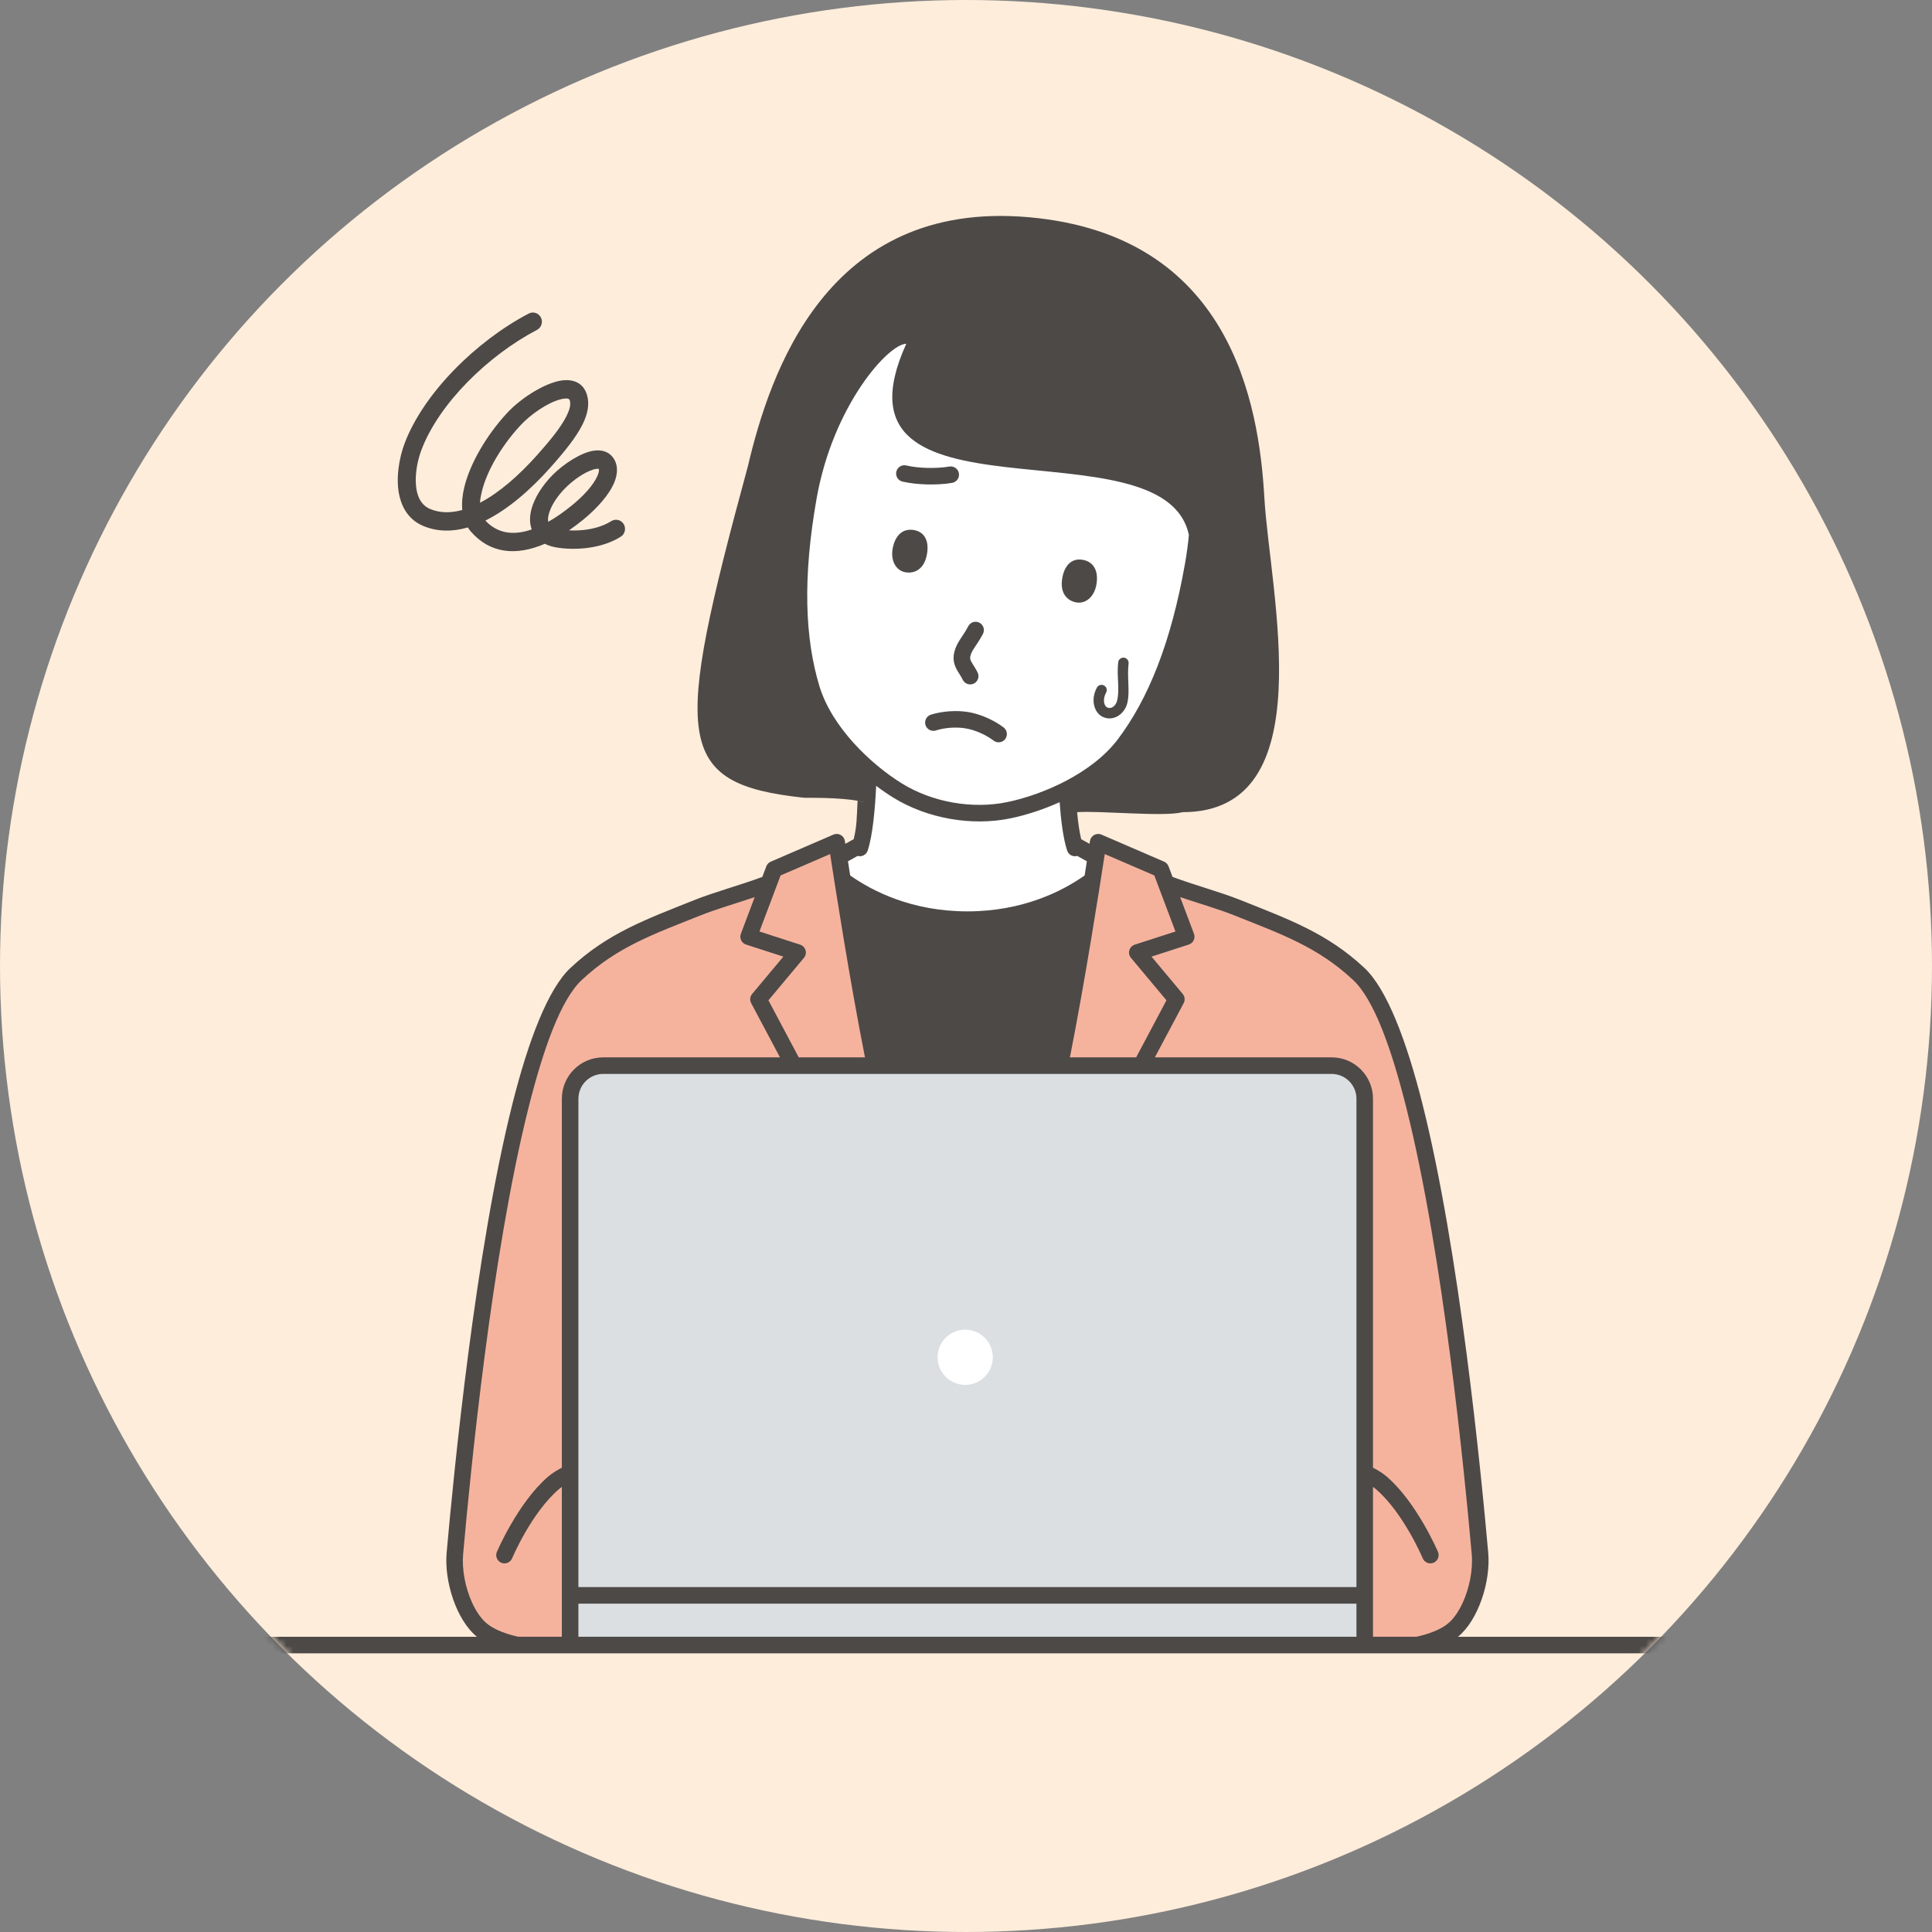
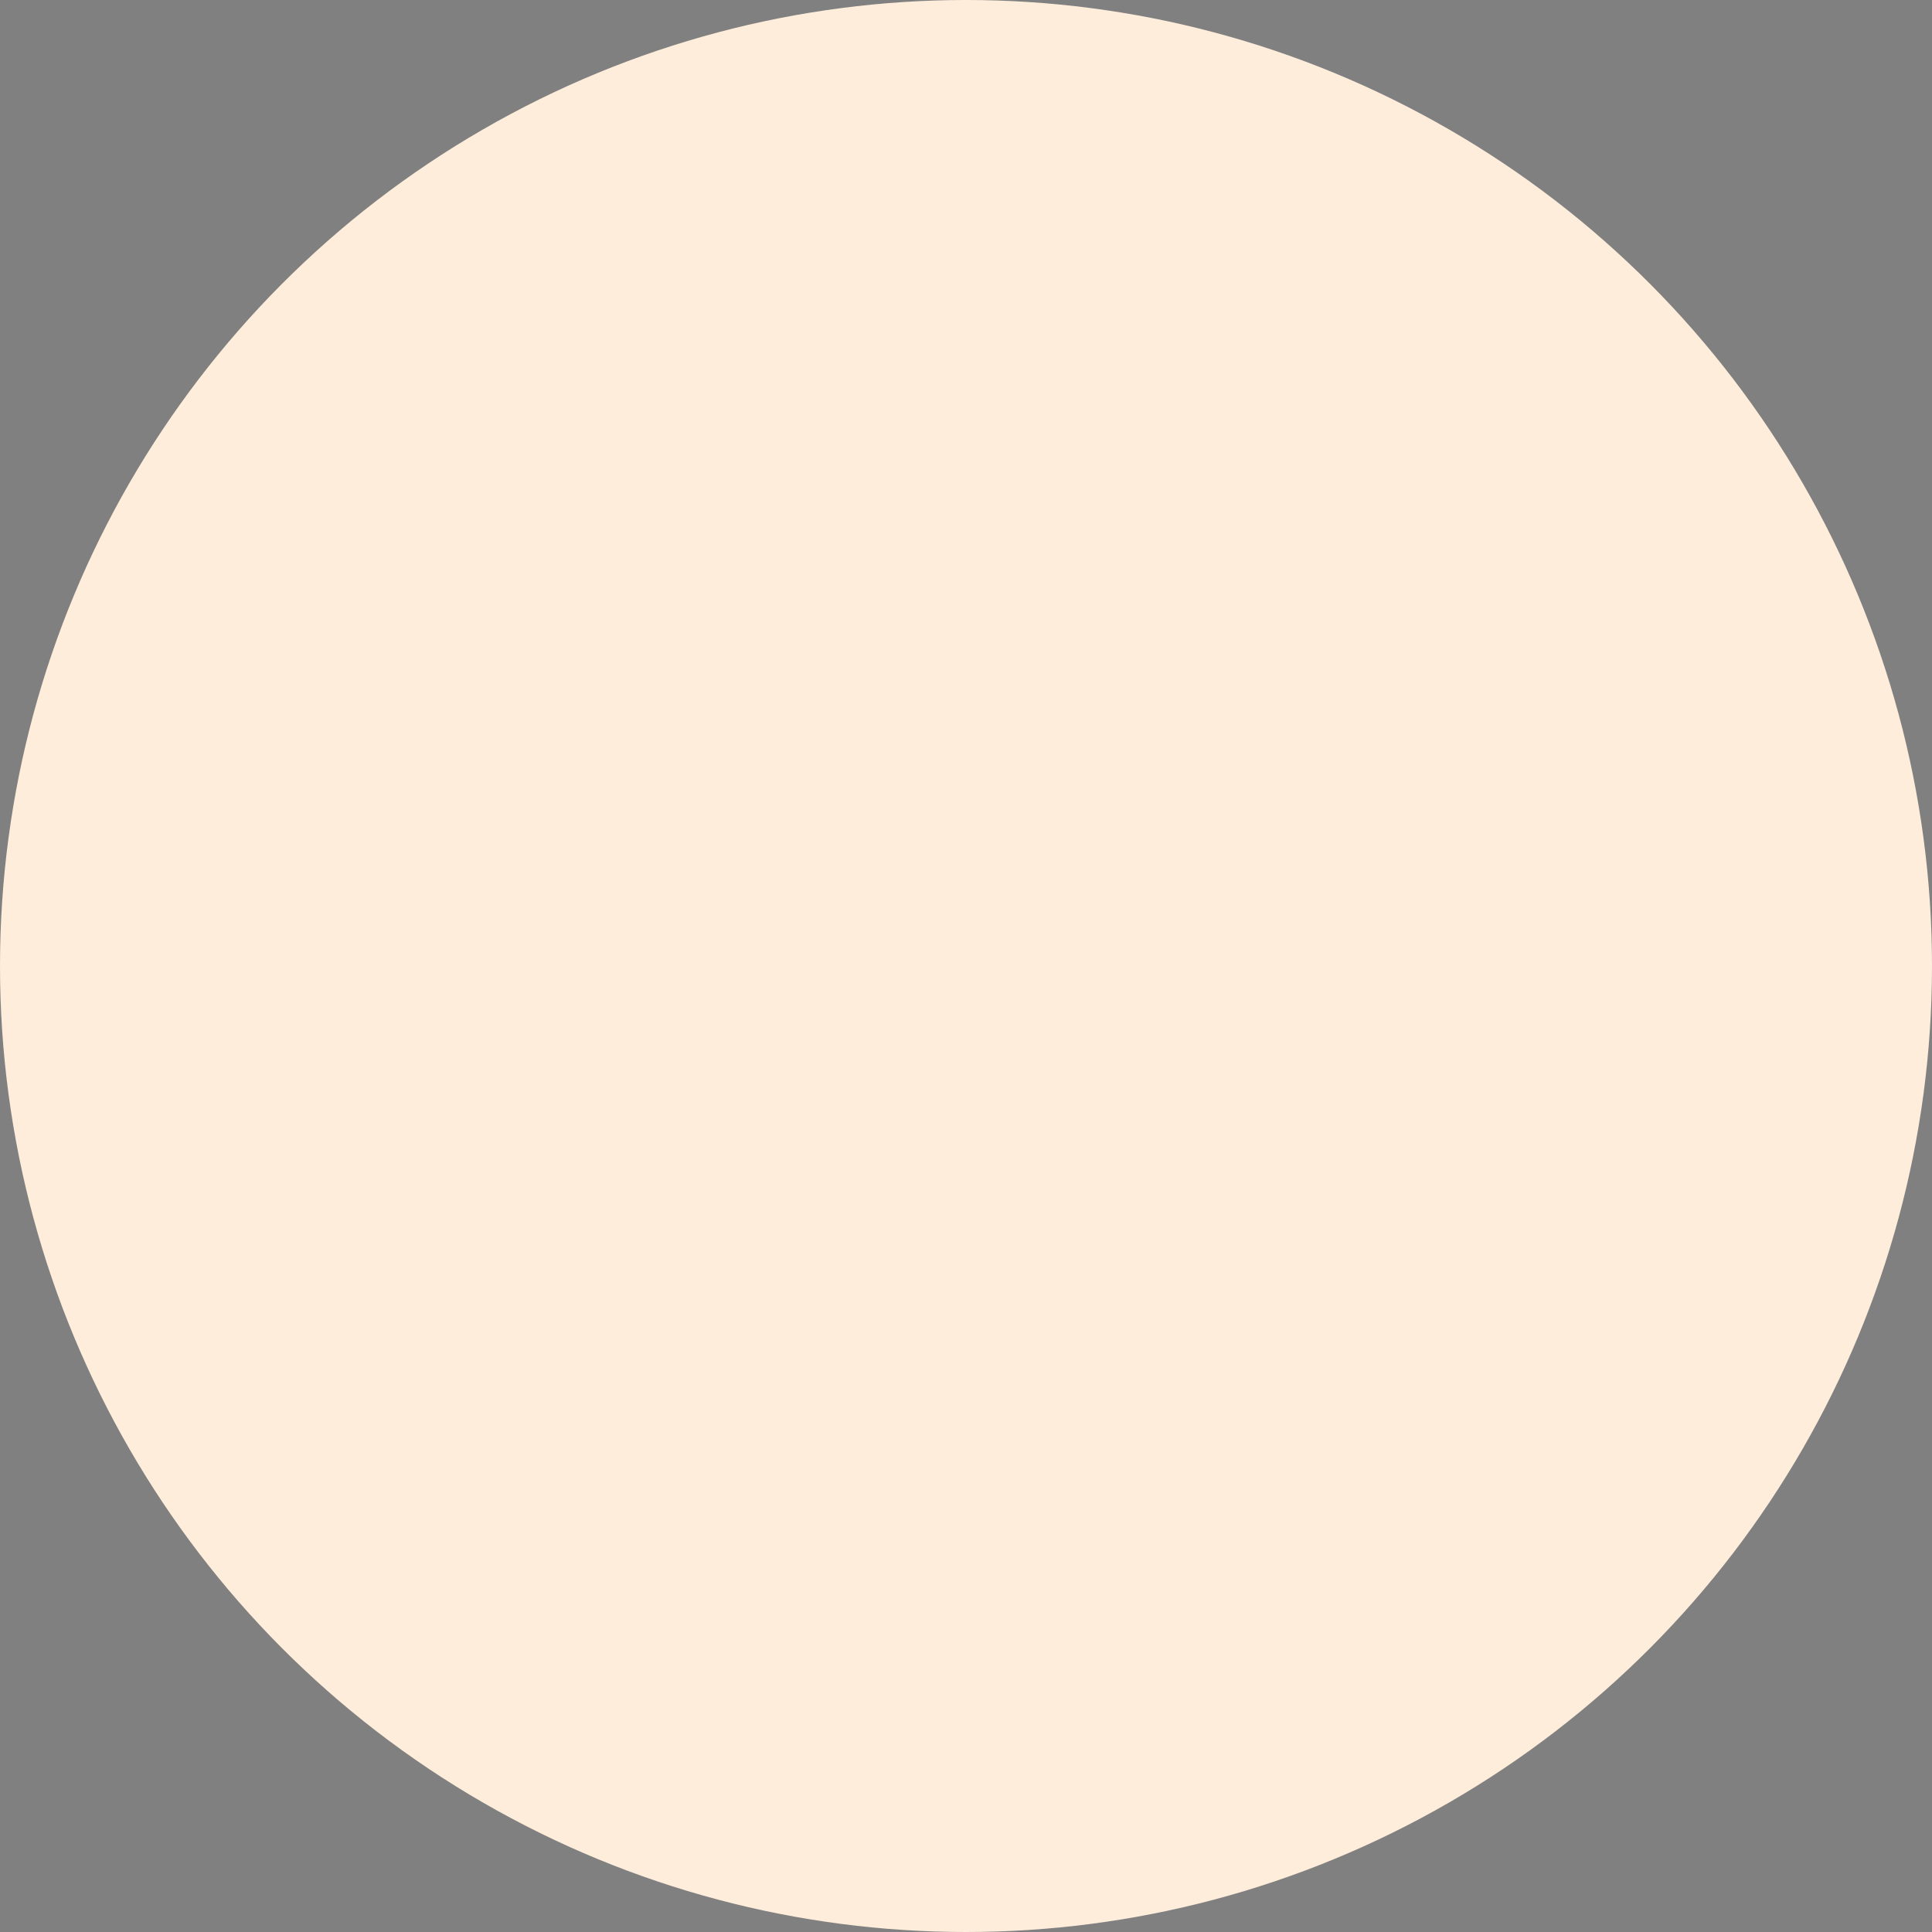
<svg xmlns="http://www.w3.org/2000/svg" width="280" height="280" viewBox="0 0 280 280" fill="none">
  <rect x="0" y="0" width="280" height="280" fill="#808080" stroke="none" />
  <circle cx="140" cy="140" r="140" fill="#FEEDDB" />
  <mask id="mask0_1_1655" style="mask-type:alpha" maskUnits="userSpaceOnUse" x="0" y="0" width="280" height="280">
-     <circle cx="140" cy="140" r="140" fill="#FDF4EB" />
-   </mask>
+     </mask>
  <g mask="url(#mask0_1_1655)">
    <g clip-path="url(#clip0_1_1655)">
      <path fill-rule="evenodd" clip-rule="evenodd" d="M121.588 124.177L124.757 122.414C125.529 119.623 125.784 114.823 125.861 111.43C122.317 108.359 118.958 104.228 117.62 99.833C116.763 97.023 116.19 93.921 115.943 90.469C112.387 89.946 109.674 87.647 109.582 82.046C109.479 75.82 112.749 73.776 116.883 73.742L117.164 72.043C119.796 57.121 127.288 49.069 135.246 45.379C137.602 64.177 161.001 45.379 173.486 76.242L173.604 76.228C173.498 78.029 173.272 79.91 172.925 81.873L172.608 83.564C176.48 85.008 178.853 88.048 176.626 93.864C174.623 99.096 171.288 100.327 167.769 99.603C166.356 102.762 164.756 105.48 162.99 107.827C160.938 110.555 157.892 112.764 154.662 114.403C154.806 117.255 155.092 120.367 155.658 122.406L158.827 124.17L158.434 126.72L158.304 127.54C155.109 129.899 148.991 133.272 140.207 133.272C131.424 133.272 125.304 129.896 122.111 127.54L121.981 126.72L121.588 124.17V124.177Z" fill="white" />
      <path fill-rule="evenodd" clip-rule="evenodd" d="M122.116 127.552C125.311 129.911 131.429 133.281 140.207 133.281C148.986 133.281 155.104 129.911 158.299 127.552C157.265 134.157 155.413 145.471 153.592 154.439H126.823C125.002 145.471 123.15 134.159 122.116 127.552Z" fill="#4D4947" />
-       <path fill-rule="evenodd" clip-rule="evenodd" d="M82.628 238.355H74.754C72.933 237.944 71.362 237.337 70.186 236.517C67.295 234.499 65.573 229.099 65.925 225.135C67.432 208.221 72.991 150.764 83.501 141.144C88.787 136.307 94.084 134.342 101.094 131.547C104.117 130.343 107.845 129.376 111.413 128.018L112.183 125.976L121.259 122.056C121.259 122.056 124.073 140.916 126.82 154.437H87.424C84.773 154.437 82.626 156.587 82.626 159.236V238.352L82.628 238.355ZM153.592 154.44C156.339 140.916 159.153 122.059 159.153 122.059L168.229 125.979L169 128.02C172.567 129.378 176.295 130.343 179.318 131.55C186.331 134.345 191.626 136.309 196.911 141.146C207.422 150.767 212.981 208.224 214.487 225.138C214.84 229.101 213.117 234.502 210.226 236.519C209.051 237.34 207.477 237.947 205.656 238.357H197.782V159.24C197.782 156.592 195.635 154.442 192.984 154.442H153.587L153.592 154.44Z" fill="#F5B39E" />
      <path fill-rule="evenodd" clip-rule="evenodd" d="M197.512 159.622C197.512 156.973 195.365 154.823 192.714 154.823H87.151C84.5 154.823 82.353 156.973 82.353 159.622V238.793H197.512V159.622Z" fill="#DBDFE2" />
      <g clip-path="url(#clip1_1_1655)">
        <path fill-rule="evenodd" clip-rule="evenodd" d="M162.057 95.984C161.821 98.001 162.306 99.863 161.902 101.534C161.732 102.237 161.098 102.841 160.454 102.519C160.197 102.39 160.064 102.107 160.014 101.788C159.947 101.355 160.042 100.852 160.303 100.38C160.506 100.013 160.374 99.552 160.007 99.349C159.641 99.146 159.179 99.279 158.976 99.645C158.039 101.337 158.529 103.251 159.775 103.876C161.284 104.633 162.977 103.542 163.377 101.892C163.794 100.164 163.319 98.243 163.563 96.16C163.612 95.745 163.314 95.367 162.898 95.317C162.483 95.269 162.105 95.567 162.057 95.984Z" fill="#4D4947" />
      </g>
-       <ellipse cx="139.883" cy="196.706" rx="4" ry="4" fill="white" />
-       <path fill-rule="evenodd" clip-rule="evenodd" d="M125.364 116.301C123.034 115.624 118.769 115.617 116.514 115.617C97.589 113.571 97.589 107.335 108.388 67.579C111.538 54.233 119.755 28.912 149.051 31.477C178.347 34.039 182.456 58.45 183.241 72.142C184.025 85.834 191.883 117.705 171.408 117.705C168.693 118.412 159.53 117.472 156.104 117.705C156.236 119.144 156.426 120.512 156.69 121.618L157.906 122.294L157.968 121.881C158.024 121.514 158.247 121.19 158.573 121.011C158.899 120.828 159.29 120.809 159.631 120.958L168.707 124.878C169.004 125.008 169.24 125.252 169.355 125.557L169.933 127.09C173.352 128.352 176.878 129.285 179.765 130.437C186.931 133.294 192.379 135.273 197.732 140.271C200.954 143.279 203.818 150.681 206.177 160.088C211.522 181.411 214.627 213.159 215.685 225.035C216.056 229.212 214.25 234.809 211.299 237.215H284.156C284.818 237.215 285.356 237.753 285.356 238.415C285.356 239.077 284.818 239.615 284.156 239.615H-3.741C-4.403 239.615 -4.941 239.077 -4.941 238.415C-4.941 237.753 -4.403 237.215 -3.741 237.215H69.116C66.165 234.809 64.359 229.212 64.73 225.035C65.788 213.162 68.893 181.411 74.238 160.088C76.597 150.681 79.461 143.282 82.683 140.271C88.036 135.273 93.484 133.294 100.65 130.437C103.537 129.285 107.063 128.354 110.482 127.09L111.06 125.557C111.175 125.252 111.408 125.008 111.708 124.878L120.784 120.958C121.125 120.811 121.518 120.831 121.842 121.011C122.168 121.19 122.391 121.514 122.447 121.881L122.509 122.294L123.725 121.618C124.186 119.696 124.162 118.572 124.287 116.055L125.364 116.301ZM109.378 130.017C106.612 130.95 103.868 131.735 101.54 132.661C94.684 135.396 89.442 137.238 84.322 142.02C81.301 144.841 78.777 151.847 76.565 160.666C71.251 181.867 68.173 213.435 67.12 225.241C66.926 227.432 67.425 230.095 68.425 232.28C69.054 233.65 69.869 234.833 70.872 235.534C71.94 236.277 73.37 236.812 75.018 237.187C75.049 237.194 75.08 237.201 75.109 237.211H81.426V215.491C81.272 215.599 81.129 215.712 80.994 215.827C76.973 219.287 74.217 225.848 74.217 225.848C73.957 226.458 73.255 226.743 72.645 226.484C72.036 226.225 71.75 225.522 72.009 224.913C72.009 224.913 75.047 217.782 79.43 214.009C79.977 213.538 80.661 213.104 81.428 212.711V159.238C81.428 155.925 84.113 153.241 87.426 153.241H113.04L108.865 145.383C108.637 144.952 108.69 144.426 109.004 144.052L113.529 138.642L108.126 136.895C107.814 136.795 107.558 136.569 107.414 136.274C107.272 135.979 107.255 135.638 107.373 135.331L109.376 130.019L109.378 130.017ZM83.828 232.412V237.211H196.587V232.412H83.828ZM171.036 130.017L173.04 135.329C173.155 135.636 173.141 135.976 172.999 136.271C172.857 136.567 172.598 136.792 172.286 136.893L166.884 138.639L171.408 144.05C171.72 144.424 171.775 144.952 171.548 145.381L167.373 153.238H192.986C196.299 153.238 198.984 155.923 198.984 159.236V212.708C199.752 213.099 200.436 213.536 200.983 214.006C205.366 217.78 208.403 224.91 208.403 224.91C208.662 225.52 208.377 226.225 207.765 226.482C207.156 226.741 206.45 226.455 206.194 225.846C206.194 225.846 203.437 219.287 199.416 215.825C199.282 215.71 199.138 215.599 198.984 215.489V237.208H205.301C205.33 237.199 205.361 237.191 205.392 237.184C207.043 236.81 208.473 236.277 209.54 235.531C210.541 234.833 211.359 233.648 211.988 232.278C212.988 230.095 213.489 227.429 213.293 225.239C212.242 213.433 209.161 181.865 203.847 160.664C201.638 151.844 199.114 144.839 196.091 142.017C190.969 137.236 185.729 135.393 178.872 132.658C176.545 131.73 173.8 130.945 171.034 130.015L171.036 130.017ZM196.587 230.013V159.238C196.587 157.252 194.975 155.64 192.989 155.64H87.426C85.44 155.64 83.828 157.252 83.828 159.238V230.013H196.587ZM125.359 153.241C123.174 142.214 121.007 128.35 120.309 123.777L113.128 126.876L110.065 135L115.962 136.907C116.341 137.03 116.634 137.334 116.746 137.716C116.857 138.1 116.77 138.512 116.514 138.817L111.367 144.971L115.76 153.241H125.364H125.359ZM156.692 130.06C153.072 132.217 147.532 134.479 140.207 134.479C132.883 134.479 127.343 132.217 123.723 130.06C124.752 136.487 126.278 145.599 127.806 153.238H152.613C154.139 145.599 155.665 136.487 156.697 130.06H156.692ZM164.66 153.241L169.052 144.971L163.906 138.817C163.65 138.512 163.563 138.097 163.674 137.716C163.784 137.332 164.077 137.03 164.458 136.907L170.355 135L167.291 126.876L160.111 123.777C159.41 128.35 157.246 142.214 155.061 153.241H164.664H164.66ZM126.979 113.885C126.825 117.227 126.48 121.061 125.753 123.271C125.551 123.882 124.901 124.223 124.287 124.05L122.895 124.823C122.989 125.43 123.097 126.118 123.214 126.876C126.384 129.115 132.12 132.083 140.205 132.083C148.29 132.083 154.027 129.112 157.196 126.876C157.316 126.118 157.421 125.43 157.515 124.823L156.123 124.05C155.509 124.225 154.859 123.885 154.658 123.271C154.099 121.572 153.76 118.918 153.568 116.26C151.107 117.364 148.619 118.153 146.431 118.604C140.812 119.761 134.378 118.623 129.493 115.617C128.677 115.113 127.83 114.535 126.976 113.887L126.979 113.885ZM172.301 77.531C172.178 78.867 171.994 80.247 171.742 81.669C169.71 93.188 166.397 101.309 162.03 107.112C158.321 112.045 151.188 115.173 145.951 116.251C140.91 117.287 135.136 116.27 130.755 113.571C126.201 110.766 120.568 105.387 118.769 99.485C116.653 92.537 116.314 83.773 118.347 72.255C120.726 58.755 128.764 49.824 131.345 49.824C118.769 77.531 168.707 60.53 172.301 77.531ZM135.64 105.86C136.923 105.454 138.605 105.325 139.999 105.572C141.39 105.817 142.928 106.513 143.996 107.335C144.521 107.738 145.274 107.64 145.678 107.117C146.081 106.592 145.982 105.838 145.459 105.435C144.113 104.399 142.172 103.521 140.414 103.211C138.658 102.902 136.532 103.063 134.913 103.576C134.282 103.775 133.931 104.452 134.13 105.083C134.33 105.714 135.006 106.064 135.637 105.865L135.64 105.86ZM141.688 97.475C141.453 96.981 141.16 96.558 140.91 96.143C140.721 95.827 140.534 95.527 140.63 95.1C140.735 94.632 140.97 94.258 141.239 93.845C141.609 93.279 142.045 92.667 142.46 91.856C142.763 91.266 142.527 90.544 141.94 90.242C141.349 89.939 140.627 90.174 140.325 90.762C139.869 91.652 139.382 92.271 139.01 92.883C138.684 93.418 138.432 93.948 138.291 94.57C138.07 95.546 138.274 96.307 138.658 97.034C138.907 97.504 139.26 97.955 139.524 98.509C139.809 99.106 140.524 99.361 141.124 99.075C141.721 98.79 141.976 98.075 141.69 97.475H141.688ZM156.195 87.331C157.505 87.439 158.782 86.326 158.962 84.258C159.113 82.519 158.369 81.377 156.891 81.13C155.428 80.882 154.353 81.792 153.983 83.615C153.432 86.336 155.092 87.24 156.195 87.331ZM131.019 82.893C129.75 82.547 128.932 81.062 129.469 79.059C129.922 77.373 131.012 76.557 132.485 76.826C133.946 77.094 134.644 78.315 134.368 80.156C133.955 82.9 132.086 83.183 131.019 82.891V82.893ZM137.588 67.615C135.688 67.939 133.106 67.872 131.345 67.459C130.7 67.308 130.054 67.709 129.903 68.354C129.752 68.999 130.153 69.645 130.798 69.796C132.828 70.271 135.8 70.355 137.991 69.981C138.643 69.868 139.082 69.249 138.972 68.596C138.859 67.944 138.24 67.505 137.588 67.615Z" fill="#4D4947" />
+       <path fill-rule="evenodd" clip-rule="evenodd" d="M125.364 116.301C123.034 115.624 118.769 115.617 116.514 115.617C97.589 113.571 97.589 107.335 108.388 67.579C111.538 54.233 119.755 28.912 149.051 31.477C178.347 34.039 182.456 58.45 183.241 72.142C184.025 85.834 191.883 117.705 171.408 117.705C168.693 118.412 159.53 117.472 156.104 117.705C156.236 119.144 156.426 120.512 156.69 121.618L157.906 122.294L157.968 121.881C158.024 121.514 158.247 121.19 158.573 121.011C158.899 120.828 159.29 120.809 159.631 120.958L168.707 124.878C169.004 125.008 169.24 125.252 169.355 125.557L169.933 127.09C173.352 128.352 176.878 129.285 179.765 130.437C186.931 133.294 192.379 135.273 197.732 140.271C200.954 143.279 203.818 150.681 206.177 160.088C211.522 181.411 214.627 213.159 215.685 225.035C216.056 229.212 214.25 234.809 211.299 237.215H284.156C284.818 237.215 285.356 237.753 285.356 238.415C285.356 239.077 284.818 239.615 284.156 239.615H-3.741C-4.403 239.615 -4.941 239.077 -4.941 238.415C-4.941 237.753 -4.403 237.215 -3.741 237.215H69.116C66.165 234.809 64.359 229.212 64.73 225.035C65.788 213.162 68.893 181.411 74.238 160.088C76.597 150.681 79.461 143.282 82.683 140.271C88.036 135.273 93.484 133.294 100.65 130.437C103.537 129.285 107.063 128.354 110.482 127.09L111.06 125.557C111.175 125.252 111.408 125.008 111.708 124.878L120.784 120.958C121.125 120.811 121.518 120.831 121.842 121.011C122.168 121.19 122.391 121.514 122.447 121.881L122.509 122.294L123.725 121.618C124.186 119.696 124.162 118.572 124.287 116.055L125.364 116.301ZM109.378 130.017C106.612 130.95 103.868 131.735 101.54 132.661C94.684 135.396 89.442 137.238 84.322 142.02C81.301 144.841 78.777 151.847 76.565 160.666C71.251 181.867 68.173 213.435 67.12 225.241C66.926 227.432 67.425 230.095 68.425 232.28C69.054 233.65 69.869 234.833 70.872 235.534C71.94 236.277 73.37 236.812 75.018 237.187C75.049 237.194 75.08 237.201 75.109 237.211H81.426V215.491C81.272 215.599 81.129 215.712 80.994 215.827C76.973 219.287 74.217 225.848 74.217 225.848C73.957 226.458 73.255 226.743 72.645 226.484C72.036 226.225 71.75 225.522 72.009 224.913C72.009 224.913 75.047 217.782 79.43 214.009C79.977 213.538 80.661 213.104 81.428 212.711V159.238C81.428 155.925 84.113 153.241 87.426 153.241H113.04L108.865 145.383C108.637 144.952 108.69 144.426 109.004 144.052L113.529 138.642L108.126 136.895C107.814 136.795 107.558 136.569 107.414 136.274C107.272 135.979 107.255 135.638 107.373 135.331L109.376 130.019L109.378 130.017ZM83.828 232.412V237.211H196.587V232.412H83.828ZM171.036 130.017L173.04 135.329C173.155 135.636 173.141 135.976 172.999 136.271C172.857 136.567 172.598 136.792 172.286 136.893L166.884 138.639L171.408 144.05C171.72 144.424 171.775 144.952 171.548 145.381L167.373 153.238H192.986C196.299 153.238 198.984 155.923 198.984 159.236V212.708C199.752 213.099 200.436 213.536 200.983 214.006C205.366 217.78 208.403 224.91 208.403 224.91C208.662 225.52 208.377 226.225 207.765 226.482C207.156 226.741 206.45 226.455 206.194 225.846C206.194 225.846 203.437 219.287 199.416 215.825C199.282 215.71 199.138 215.599 198.984 215.489V237.208H205.301C205.33 237.199 205.361 237.191 205.392 237.184C207.043 236.81 208.473 236.277 209.54 235.531C210.541 234.833 211.359 233.648 211.988 232.278C212.988 230.095 213.489 227.429 213.293 225.239C212.242 213.433 209.161 181.865 203.847 160.664C201.638 151.844 199.114 144.839 196.091 142.017C190.969 137.236 185.729 135.393 178.872 132.658C176.545 131.73 173.8 130.945 171.034 130.015L171.036 130.017ZM196.587 230.013V159.238C196.587 157.252 194.975 155.64 192.989 155.64H87.426C85.44 155.64 83.828 157.252 83.828 159.238V230.013H196.587ZM125.359 153.241C123.174 142.214 121.007 128.35 120.309 123.777L113.128 126.876L110.065 135L115.962 136.907C116.857 138.1 116.77 138.512 116.514 138.817L111.367 144.971L115.76 153.241H125.364H125.359ZM156.692 130.06C153.072 132.217 147.532 134.479 140.207 134.479C132.883 134.479 127.343 132.217 123.723 130.06C124.752 136.487 126.278 145.599 127.806 153.238H152.613C154.139 145.599 155.665 136.487 156.697 130.06H156.692ZM164.66 153.241L169.052 144.971L163.906 138.817C163.65 138.512 163.563 138.097 163.674 137.716C163.784 137.332 164.077 137.03 164.458 136.907L170.355 135L167.291 126.876L160.111 123.777C159.41 128.35 157.246 142.214 155.061 153.241H164.664H164.66ZM126.979 113.885C126.825 117.227 126.48 121.061 125.753 123.271C125.551 123.882 124.901 124.223 124.287 124.05L122.895 124.823C122.989 125.43 123.097 126.118 123.214 126.876C126.384 129.115 132.12 132.083 140.205 132.083C148.29 132.083 154.027 129.112 157.196 126.876C157.316 126.118 157.421 125.43 157.515 124.823L156.123 124.05C155.509 124.225 154.859 123.885 154.658 123.271C154.099 121.572 153.76 118.918 153.568 116.26C151.107 117.364 148.619 118.153 146.431 118.604C140.812 119.761 134.378 118.623 129.493 115.617C128.677 115.113 127.83 114.535 126.976 113.887L126.979 113.885ZM172.301 77.531C172.178 78.867 171.994 80.247 171.742 81.669C169.71 93.188 166.397 101.309 162.03 107.112C158.321 112.045 151.188 115.173 145.951 116.251C140.91 117.287 135.136 116.27 130.755 113.571C126.201 110.766 120.568 105.387 118.769 99.485C116.653 92.537 116.314 83.773 118.347 72.255C120.726 58.755 128.764 49.824 131.345 49.824C118.769 77.531 168.707 60.53 172.301 77.531ZM135.64 105.86C136.923 105.454 138.605 105.325 139.999 105.572C141.39 105.817 142.928 106.513 143.996 107.335C144.521 107.738 145.274 107.64 145.678 107.117C146.081 106.592 145.982 105.838 145.459 105.435C144.113 104.399 142.172 103.521 140.414 103.211C138.658 102.902 136.532 103.063 134.913 103.576C134.282 103.775 133.931 104.452 134.13 105.083C134.33 105.714 135.006 106.064 135.637 105.865L135.64 105.86ZM141.688 97.475C141.453 96.981 141.16 96.558 140.91 96.143C140.721 95.827 140.534 95.527 140.63 95.1C140.735 94.632 140.97 94.258 141.239 93.845C141.609 93.279 142.045 92.667 142.46 91.856C142.763 91.266 142.527 90.544 141.94 90.242C141.349 89.939 140.627 90.174 140.325 90.762C139.869 91.652 139.382 92.271 139.01 92.883C138.684 93.418 138.432 93.948 138.291 94.57C138.07 95.546 138.274 96.307 138.658 97.034C138.907 97.504 139.26 97.955 139.524 98.509C139.809 99.106 140.524 99.361 141.124 99.075C141.721 98.79 141.976 98.075 141.69 97.475H141.688ZM156.195 87.331C157.505 87.439 158.782 86.326 158.962 84.258C159.113 82.519 158.369 81.377 156.891 81.13C155.428 80.882 154.353 81.792 153.983 83.615C153.432 86.336 155.092 87.24 156.195 87.331ZM131.019 82.893C129.75 82.547 128.932 81.062 129.469 79.059C129.922 77.373 131.012 76.557 132.485 76.826C133.946 77.094 134.644 78.315 134.368 80.156C133.955 82.9 132.086 83.183 131.019 82.891V82.893ZM137.588 67.615C135.688 67.939 133.106 67.872 131.345 67.459C130.7 67.308 130.054 67.709 129.903 68.354C129.752 68.999 130.153 69.645 130.798 69.796C132.828 70.271 135.8 70.355 137.991 69.981C138.643 69.868 139.082 69.249 138.972 68.596C138.859 67.944 138.24 67.505 137.588 67.615Z" fill="#4D4947" />
      <g clip-path="url(#clip2_1_1655)">
        <path fill-rule="evenodd" clip-rule="evenodd" d="M90.395 75.96C90.019 75.335 89.214 75.138 88.597 75.521C86.746 76.676 84.412 76.966 82.452 76.865C83.142 76.396 83.837 75.875 84.535 75.305C86.611 73.61 88.244 71.694 88.958 70.087C89.632 68.565 89.546 67.226 88.809 66.266C88.213 65.489 87.251 65.137 86.038 65.318C84.263 65.582 81.731 67.16 80.013 68.916C78.568 70.396 77.468 72.157 77.034 73.74C76.736 74.829 76.744 75.853 77.062 76.729C76.974 76.761 76.885 76.79 76.796 76.817C74.31 77.61 72.065 77.301 70.345 75.444C73.552 73.858 76.809 71.077 79.749 67.777C81.822 65.454 83.545 63.315 84.454 61.457C85.207 59.924 85.429 58.53 85.097 57.327C84.658 55.744 83.511 55.049 81.921 55.095C79.506 55.161 75.646 57.511 73.45 59.898C70.46 63.147 68.113 67.205 67.29 70.609C67.002 71.793 66.905 72.905 66.997 73.908C65.389 74.358 63.824 74.376 62.37 73.78C60.949 73.198 60.421 71.83 60.287 70.361C60.128 68.594 60.536 66.651 61.066 65.236C63.609 58.469 70.776 51.492 77.826 47.809C78.466 47.473 78.722 46.67 78.393 46.018C78.064 45.363 77.274 45.105 76.634 45.44C69.033 49.411 61.367 56.992 58.628 64.286C57.836 66.399 57.305 69.464 57.906 71.955C58.366 73.858 59.443 75.446 61.396 76.247C63.406 77.072 65.575 77.085 67.799 76.442C67.927 76.649 68.071 76.843 68.228 77.024C70.983 80.207 74.773 80.617 78.965 78.81C79.48 79.071 80.102 79.267 80.847 79.377C83.49 79.76 87.167 79.531 89.961 77.788C90.576 77.405 90.769 76.585 90.393 75.957L90.395 75.96ZM69.83 71.245C70.565 68.211 72.695 64.613 75.361 61.715C76.887 60.055 79.363 58.346 81.276 57.862C81.574 57.788 81.851 57.745 82.102 57.75C82.327 57.758 82.52 57.814 82.583 58.046C82.763 58.698 82.525 59.432 82.118 60.262C81.289 61.949 79.697 63.873 77.815 65.984C75.22 68.892 72.384 71.391 69.564 72.865C69.595 72.357 69.692 71.811 69.828 71.245H69.83ZM79.459 75.624C79.368 75.233 79.449 74.778 79.598 74.299C79.961 73.131 80.811 71.875 81.867 70.792C83.017 69.616 84.608 68.493 85.915 68.073C86.119 68.006 86.315 67.958 86.496 67.939C86.584 67.931 86.718 67.939 86.775 67.947C86.822 68.038 86.812 68.15 86.799 68.267C86.77 68.493 86.692 68.735 86.576 68.991C85.991 70.31 84.603 71.841 82.902 73.23C81.733 74.182 80.583 74.989 79.457 75.624H79.459Z" fill="#4D4947" />
      </g>
    </g>
  </g>
  <defs>
    <clipPath id="clip0_1_1655">
      <rect width="290.296" height="234.706" fill="white" transform="translate(-4.941 31.294)" />
    </clipPath>
    <clipPath id="clip1_1_1655">
      <rect width="8.996" height="5.081" fill="white" transform="translate(166.365 97.393) rotate(121.931)" />
    </clipPath>
    <clipPath id="clip2_1_1655">
-       <rect width="32.941" height="34.588" fill="white" transform="translate(57.648 45.294)" />
-     </clipPath>
+       </clipPath>
  </defs>
</svg>